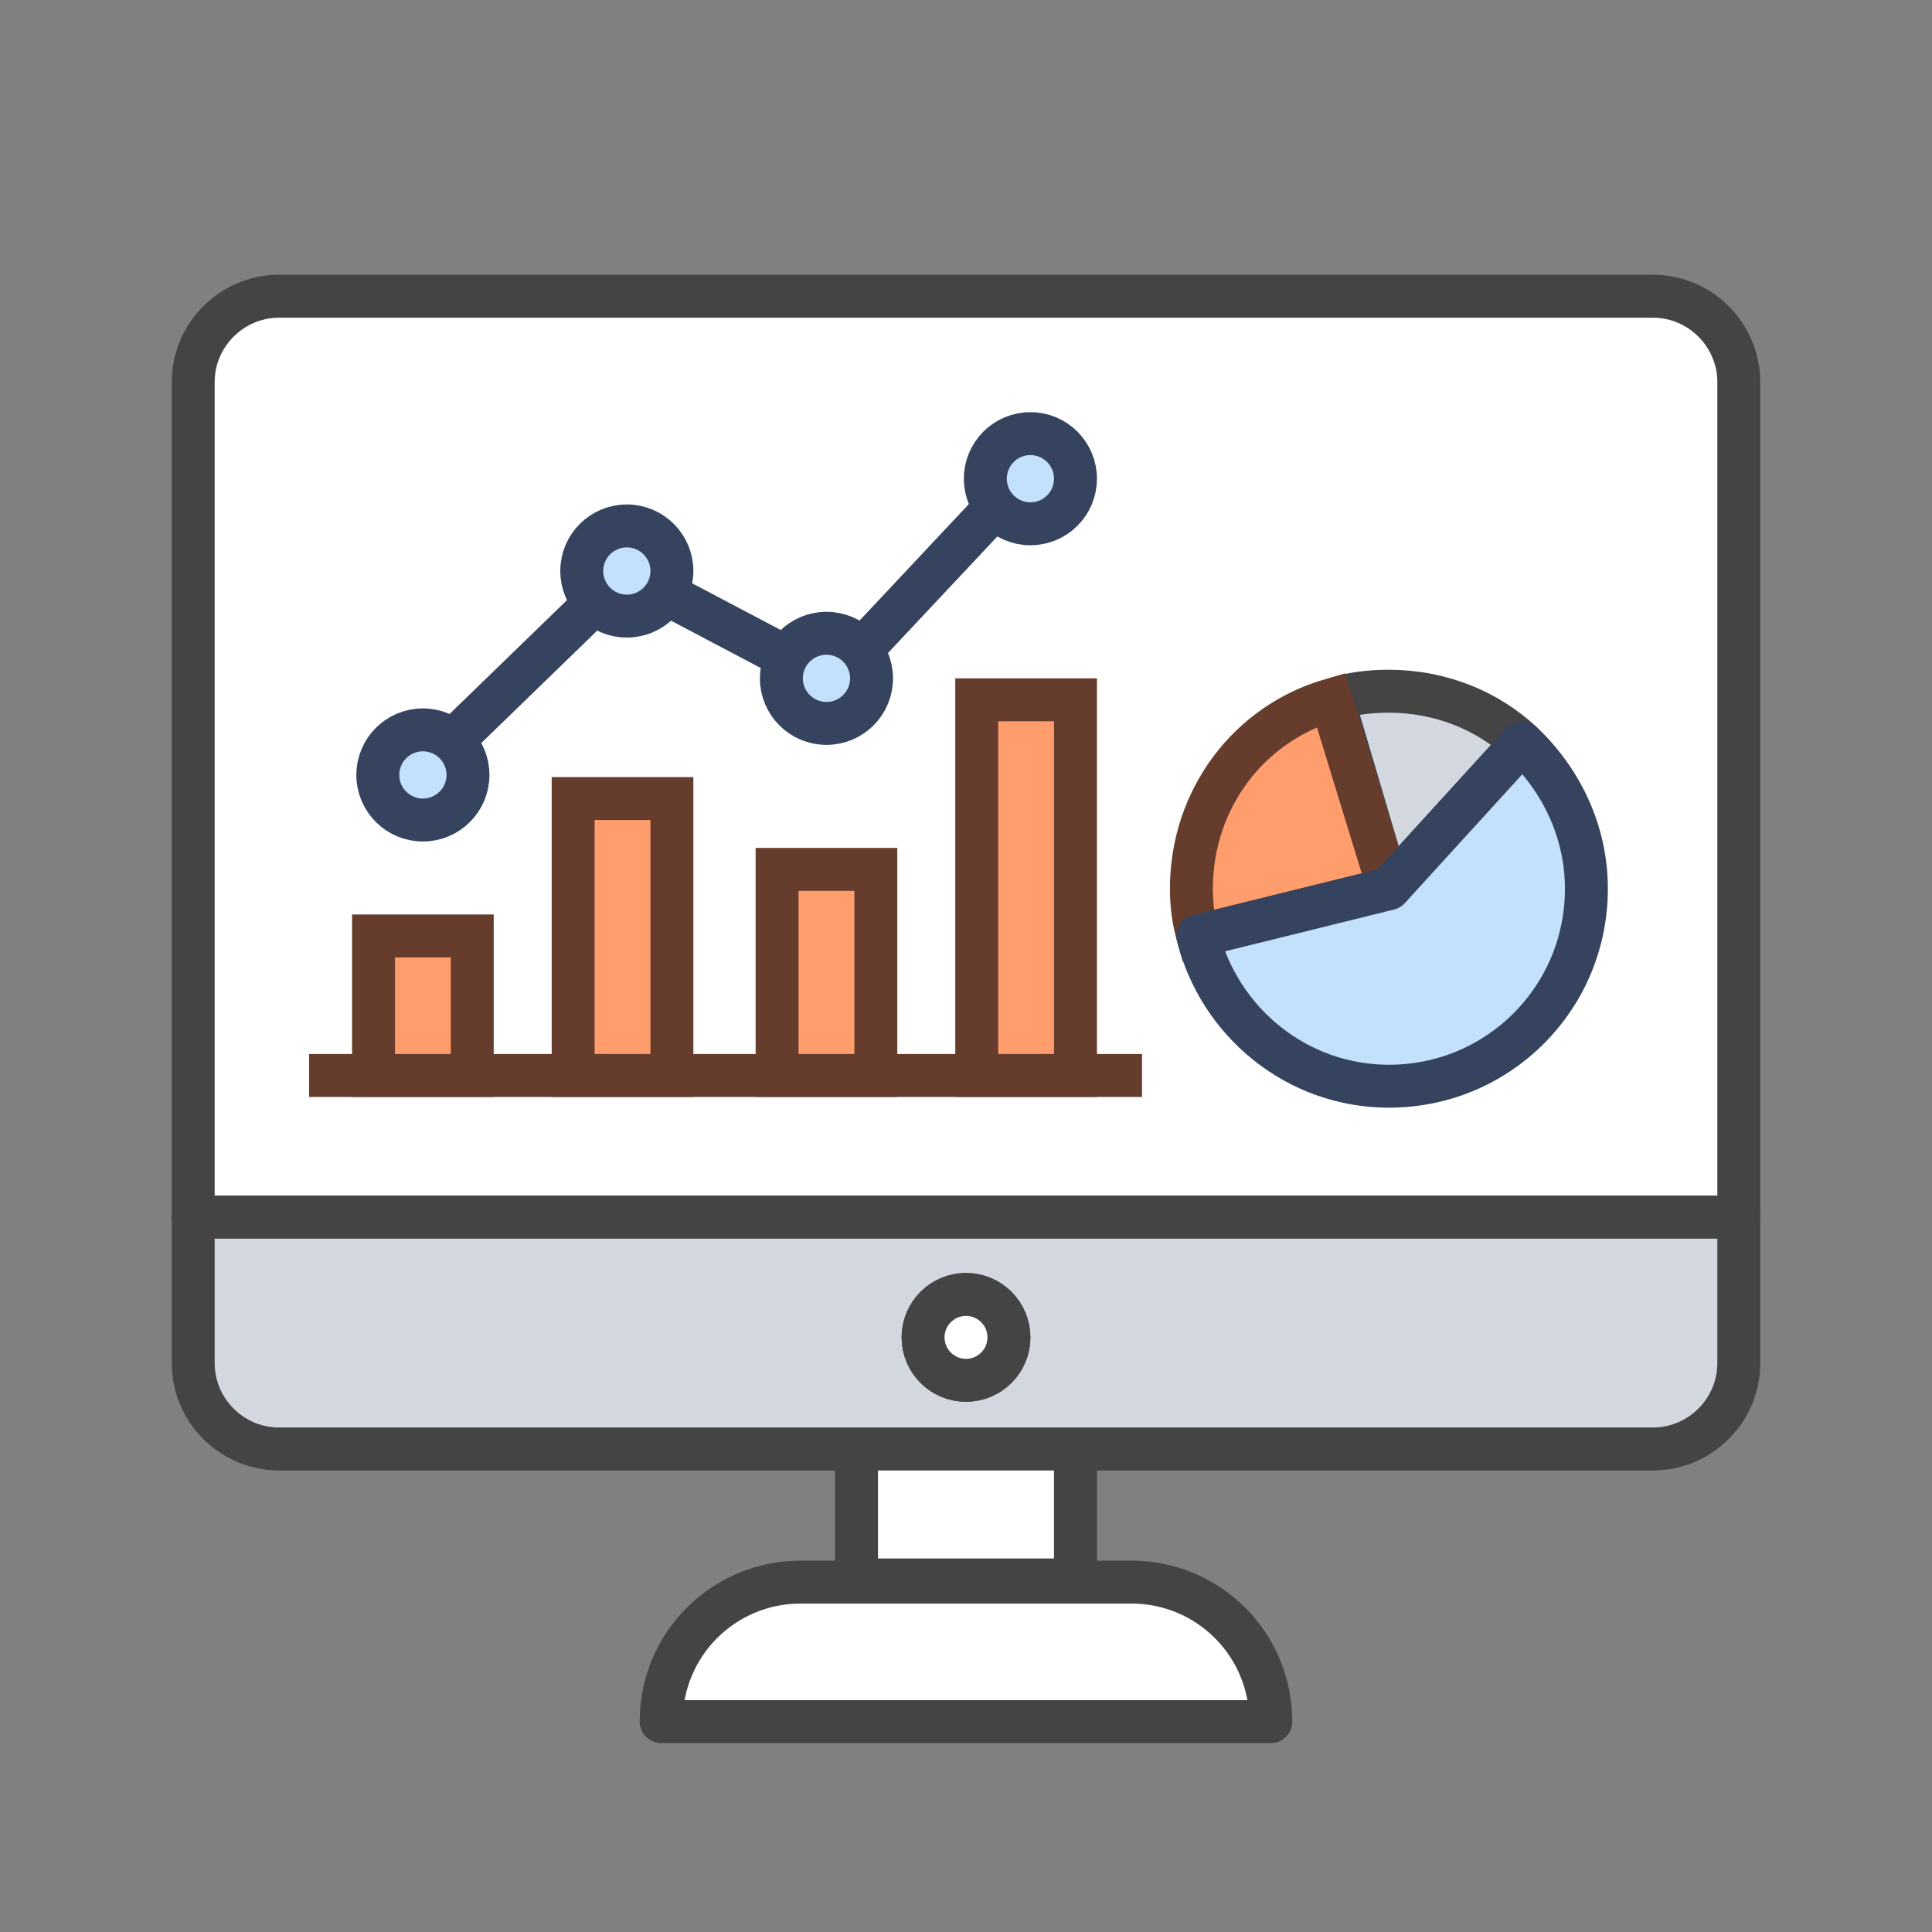
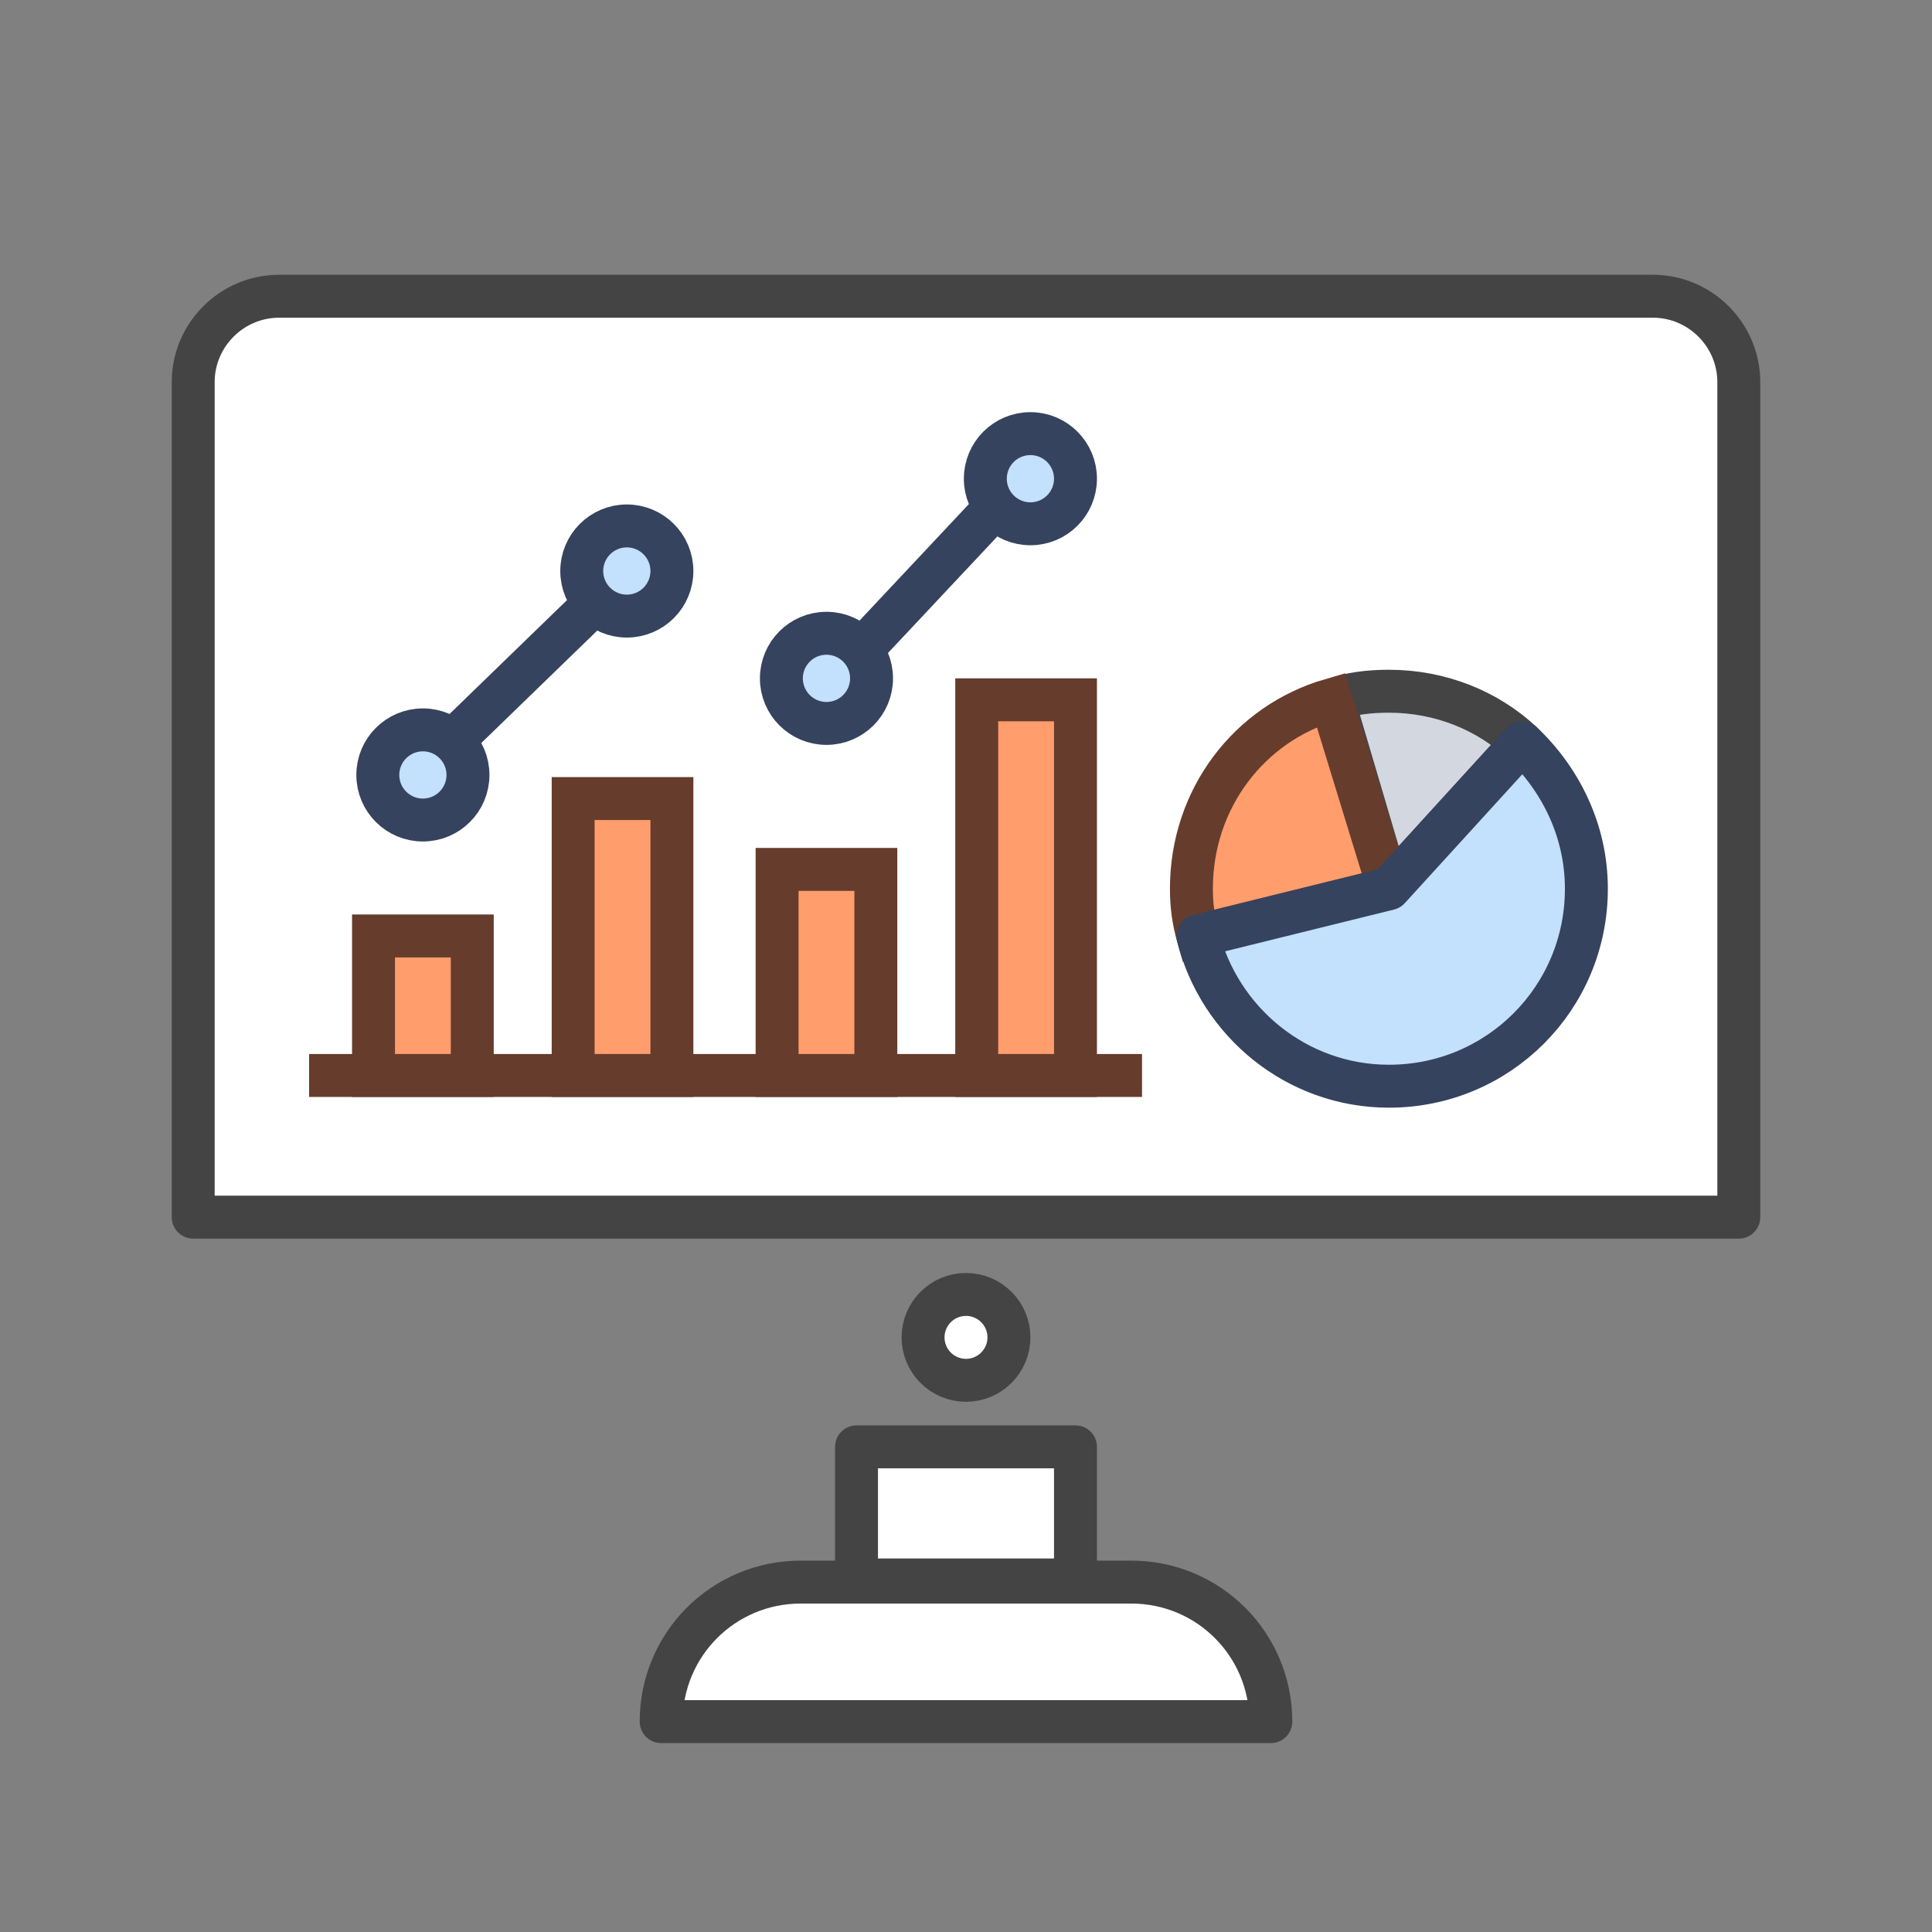
<svg xmlns="http://www.w3.org/2000/svg" version="1.1" id="레이어_1" x="0px" y="0px" viewBox="0 0 90 90" style="enable-background:new 0 0 90 90;" xml:space="preserve">
  <rect x="0" y="0" width="90" height="90" fill="#808080" stroke="none" />
  <style type="text/css">
	.st0{fill:#FFFFFF;stroke:#444444;stroke-width:2;stroke-linecap:round;stroke-linejoin:round;stroke-miterlimit:10;}
	.st1{fill:#D3D7DF;stroke:#444444;stroke-width:2;stroke-linecap:round;stroke-linejoin:round;stroke-miterlimit:10;}
	.st2{fill:#FF9D6C;stroke:#663C2D;stroke-width:2;stroke-miterlimit:10;}
	.st3{fill:#C3E0FC;stroke:#36435E;stroke-width:2;stroke-linecap:round;stroke-linejoin:round;stroke-miterlimit:10;}
</style>
  <g>
    <g>
      <rect x="39.9" y="67.4" class="st0" width="10.2" height="6.2" />
      <path class="st0" d="M52.7,73.7H37.3c-3.6,0-6.5,2.9-6.5,6.5v0h28.4l0,0v0C59.2,76.6,56.3,73.7,52.7,73.7z" />
      <path class="st0" d="M81,17.8c0-2.2-1.8-4-4-4H13c-2.2,0-4,1.8-4,4v38.9h72V17.8z" />
-       <path class="st1" d="M9,56.7v6.8c0,2.2,1.8,4,4,4H77c2.2,0,4-1.8,4-4v-6.8H9z M45,64.3c-1.1,0-2-0.9-2-2c0-1.1,0.9-2,2-2    s2,0.9,2,2C47,63.4,46.1,64.3,45,64.3z" />
      <circle class="st0" cx="45" cy="62.3" r="2" />
    </g>
    <g>
      <g>
        <line class="st2" x1="14.4" y1="50.1" x2="53.2" y2="50.1" />
        <rect x="17.4" y="43.6" class="st2" width="4.6" height="6.5" />
        <rect x="26.7" y="37.2" class="st2" width="4.6" height="12.9" />
        <rect x="36.2" y="40.5" class="st2" width="4.6" height="9.6" />
        <rect x="45.5" y="32.6" class="st2" width="4.6" height="17.5" />
      </g>
      <g>
        <circle class="st3" cx="19.7" cy="36.1" r="2.1" />
        <circle class="st3" cx="29.2" cy="26.6" r="2.1" />
        <circle class="st3" cx="38.5" cy="31.6" r="2.1" />
        <circle class="st3" cx="48" cy="22.3" r="2.1" />
        <line class="st3" x1="21.1" y1="34.5" x2="27.7" y2="28.1" />
-         <line class="st3" x1="31.1" y1="27.7" x2="36.6" y2="30.6" />
        <line class="st3" x1="40.2" y1="30.2" x2="46.3" y2="23.7" />
      </g>
    </g>
    <g>
      <g>
        <path class="st1" d="M70.9,34.6c-1.6-1.5-3.8-2.4-6.2-2.4c-0.9,0-1.8,0.1-2.6,0.4l2.6,8.8L70.9,34.6z" />
        <path class="st2" d="M62,32.6c-3.8,1.1-6.5,4.6-6.5,8.8c0,0.8,0.1,1.5,0.3,2.2l8.9-2.2L62,32.6z" />
        <path class="st3" d="M70.9,34.6l-6.2,6.8l-8.9,2.2c1,4,4.6,7,8.9,7c5.1,0,9.2-4.1,9.2-9.2C73.9,38.7,72.7,36.3,70.9,34.6z" />
      </g>
    </g>
  </g>
</svg>